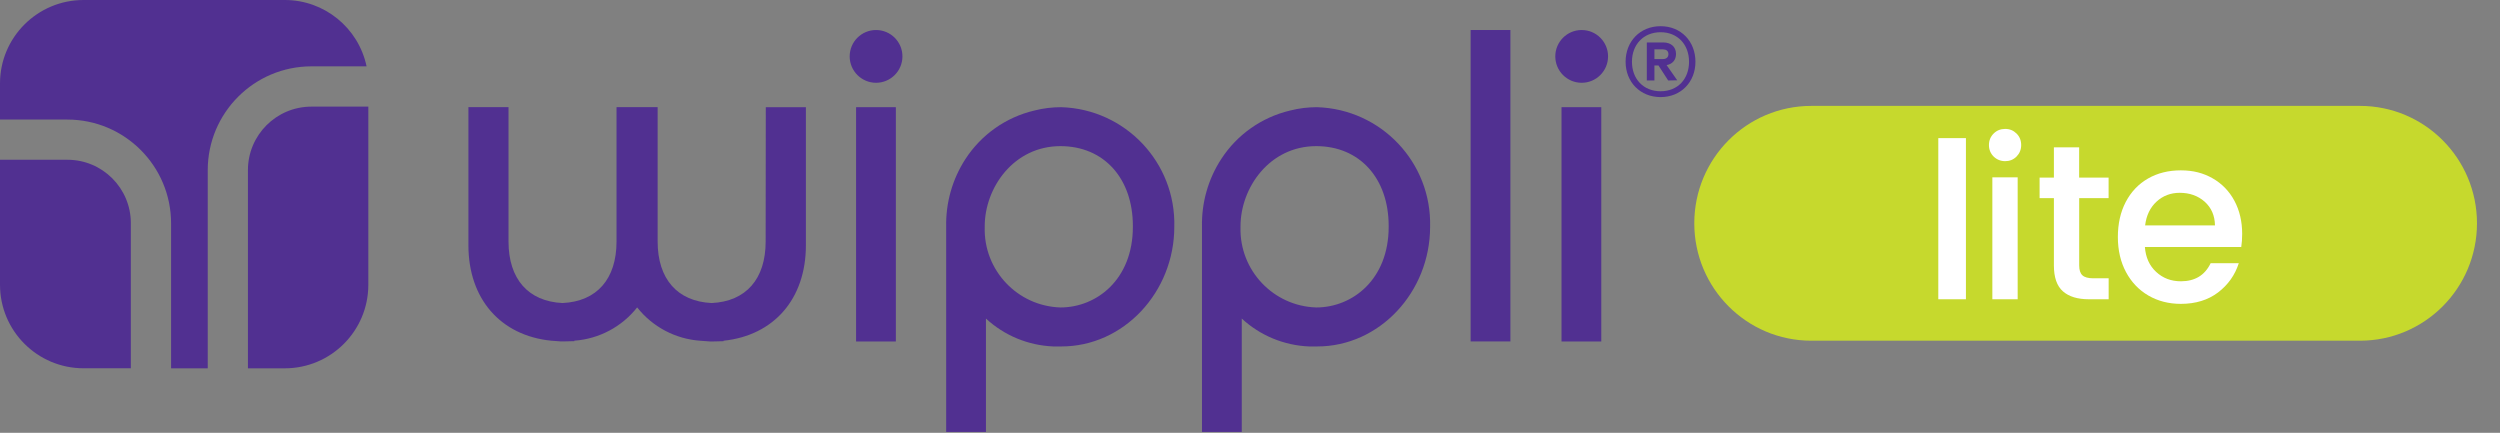
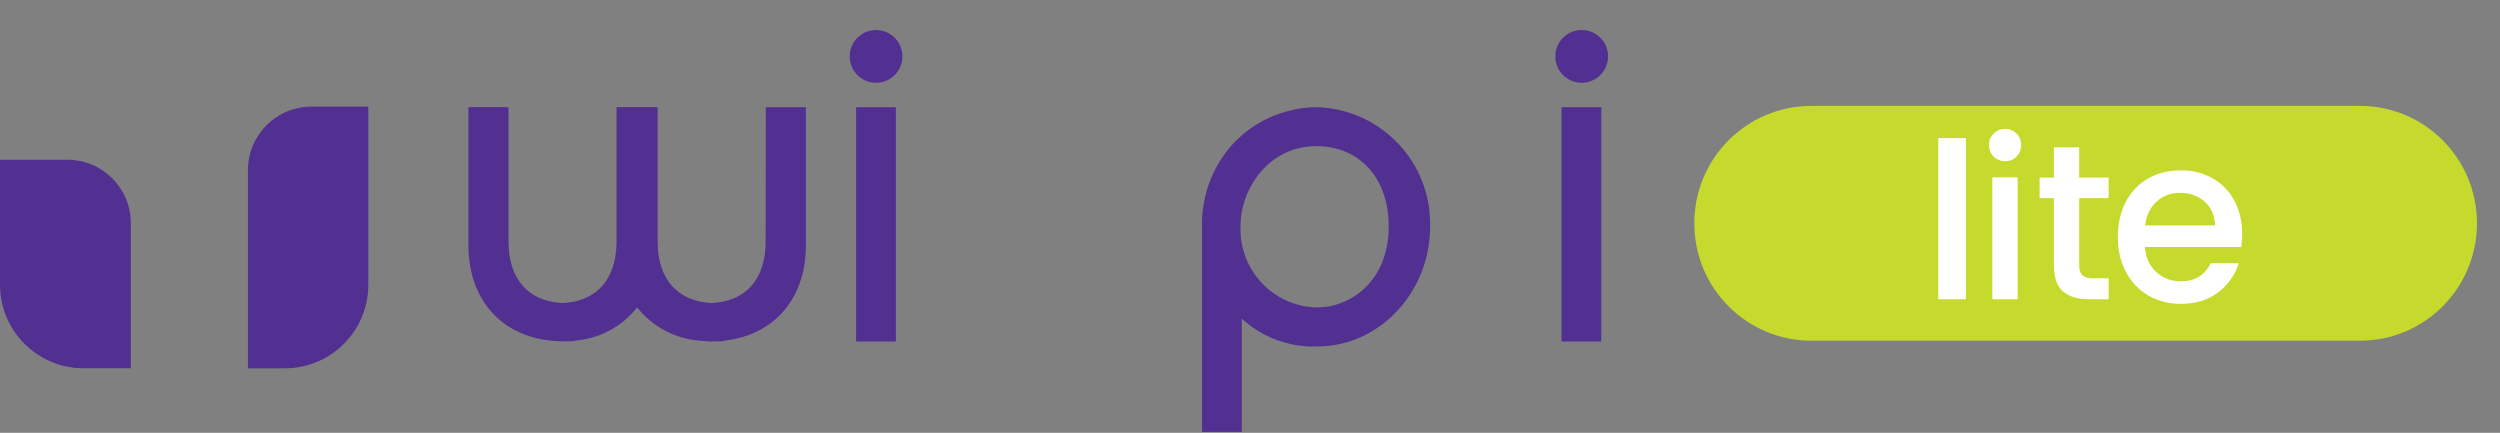
<svg xmlns="http://www.w3.org/2000/svg" width="543" height="94" viewBox="0 0 543 94" fill="none">
  <rect x="0" y="0" width="543" height="94" fill="#808080" stroke="none" />
  <path d="M166.3 52.46C166.3 60.6 162.03 65.47 154.57 65.82C147.12 65.46 142.84 60.6 142.84 52.46V23.27H133.91V52.46C133.91 60.6 129.64 65.47 122.18 65.82C114.73 65.46 110.45 60.6 110.45 52.46V23.27H101.74V53.27C101.74 64.94 108.73 72.89 119.72 74L121.74 74.15C121.88 74.15 122.02 74.15 122.16 74.15C122.32 74.15 122.48 74.15 122.64 74.15L124.75 74.1V74C130.11 73.61 135.06 70.99 138.39 66.77C141.74 71.01 146.72 73.64 152.12 74.01L154.14 74.16C154.28 74.16 154.42 74.16 154.56 74.16H155.04L157.15 74.11V74.01C168.09 72.86 175.04 64.92 175.04 53.28V23.28H166.33L166.3 52.47V52.46Z" fill="#513091" />
  <path d="M194.58 23.28H185.94V74.17H194.58V23.28Z" fill="#513091" />
  <path d="M347.8 23.28H339.16V74.17H347.8V23.28Z" fill="#513091" />
-   <path d="M328.06 6.52H319.42V74.16H328.06V6.52Z" fill="#513091" />
-   <path d="M230.48 23.28C228.51 23.28 226.55 23.52 224.65 24.01C218.5 25.46 213.15 29.23 209.7 34.53C206.86 38.9 205.4 44.03 205.51 49.25V93.81H214.15V69.19C218.15 72.89 223.34 75.03 228.78 75.25H230.51C244.05 75.27 255.06 63.45 255.06 49.25C255.41 35.3 244.42 23.69 230.48 23.28ZM213.88 49.34V49.16C213.88 40.78 220.17 31.74 230.33 31.74C239.74 31.74 246.06 38.71 246.06 49.08V49.26C246.06 60.76 238.14 66.78 230.33 66.78C220.98 66.49 213.62 58.69 213.88 49.34Z" fill="#513091" />
  <path d="M286.04 23.28C284.07 23.28 282.11 23.52 280.21 24.01C274.06 25.46 268.7 29.23 265.26 34.53C262.41 38.9 260.96 44.03 261.07 49.25V93.81H269.71V69.19C273.71 72.89 278.9 75.03 284.34 75.25H286.07C299.61 75.27 310.62 63.45 310.62 49.25C310.97 35.3 299.99 23.7 286.04 23.28ZM269.44 49.34V49.16C269.44 40.78 275.73 31.74 285.89 31.74C295.3 31.74 301.62 38.71 301.62 49.08V49.26C301.62 60.76 293.7 66.78 285.89 66.78C276.54 66.49 269.18 58.69 269.44 49.34Z" fill="#513091" />
  <path d="M190.28 6.52C187.11 6.52 184.55 9.09 184.55 12.25C184.55 15.41 187.12 17.98 190.28 17.98C193.44 17.98 196.01 15.41 196.01 12.25C196.01 9.08 193.44 6.52 190.28 6.52Z" fill="#513091" />
  <path d="M343.54 17.98C346.705 17.98 349.27 15.415 349.27 12.25C349.27 9.085 346.705 6.52 343.54 6.52C340.375 6.52 337.81 9.085 337.81 12.25C337.81 15.415 340.375 17.98 343.54 17.98Z" fill="#513091" />
-   <path d="M353.08 13.41C353.08 8.99 356.23 5.69 360.68 5.69C365.13 5.69 368.25 8.99 368.25 13.41C368.25 17.83 365.1 21.09 360.68 21.09C356.26 21.09 353.08 17.83 353.08 13.41ZM354.46 13.41C354.46 17.13 356.92 19.82 360.68 19.82C364.44 19.82 366.86 17.13 366.86 13.41C366.86 9.69 364.4 7 360.68 7C356.96 7 354.46 9.69 354.46 13.41ZM361.99 14.14L364.29 17.44L362.33 17.48L360.22 14.22H359.34V17.48H357.69V9.22H361.26C362.95 9.22 364.03 10.18 364.03 11.72C364.03 13.03 363.26 13.91 361.99 14.14ZM359.34 10.72V12.83H361.15C361.84 12.83 362.38 12.52 362.38 11.76C362.38 11 361.84 10.72 361.15 10.72H359.34Z" fill="#513091" />
  <path d="M28.42 48.48V79.99H18.15C8.13 79.99 0 71.87 0 61.84V34.7H14.65C22.25 34.7 28.42 40.87 28.42 48.47V48.48Z" fill="#513091" />
-   <path d="M79.62 14.41H67.64C55.21 14.42 45.14 24.5 45.12 36.93V80H37.16V48.48C37.14 36.05 27.07 25.98 14.64 25.97H0V18.13C0 8.12 8.13 0 18.15 0H61.86C70.44 0 77.85 6.02 79.62 14.41Z" fill="#513091" />
  <path d="M80 23.16V61.85C80 71.87 71.88 80 61.85 80H53.85V36.93C53.86 29.33 60.02 23.17 67.62 23.16H79.99H80Z" fill="#513091" />
  <path d="M512.588 23H393.412C379.377 23 368 34.417 368 48.5C368 62.583 379.377 74 393.412 74H512.588C526.623 74 538 62.583 538 48.5C538 34.417 526.623 23 512.588 23Z" fill="#C6D92D" />
  <path d="M427 30V65H421V30H427Z" fill="white" />
  <path d="M433.02 34.001C432.34 33.324 432 32.495 432 31.503C432 30.51 432.34 29.681 433.02 29.004C433.7 28.327 434.533 28 435.529 28C436.526 28 437.312 28.339 437.992 29.004C438.672 29.681 439 30.51 439 31.503C439 32.495 438.66 33.324 437.992 34.001C437.312 34.678 436.491 35.005 435.529 35.005C434.568 35.005 433.7 34.667 433.02 34.001ZM438.238 38.52V65H432.739V38.52H438.238Z" fill="white" />
  <path d="M451.601 43.031V57.661C451.601 58.652 451.833 59.362 452.297 59.793C452.76 60.224 453.549 60.446 454.662 60.446H458V65H453.699C451.253 65 449.376 64.429 448.066 63.276C446.756 62.123 446.107 60.259 446.107 57.661V43.031H443V38.57H446.107V32H451.59V38.57H457.988V43.031H451.59H451.601Z" fill="white" />
  <path d="M486.807 53.655H465.871C466.04 55.896 466.85 57.704 468.311 59.053C469.773 60.416 471.561 61.096 473.687 61.096C476.744 61.096 478.894 59.784 480.15 57.171H486.263C485.43 59.759 483.932 61.864 481.757 63.523C479.583 65.17 476.889 66 473.675 66C471.054 66 468.71 65.393 466.632 64.192C464.566 62.991 462.936 61.282 461.764 59.09C460.592 56.899 460 54.36 460 51.475C460 48.59 460.568 46.052 461.715 43.86C462.863 41.668 464.47 39.972 466.536 38.783C468.601 37.594 470.981 37 473.675 37C476.369 37 478.568 37.582 480.585 38.734C482.603 39.885 484.185 41.507 485.309 43.6C486.432 45.693 487 48.095 487 50.819C487 51.871 486.927 52.825 486.795 53.679L486.807 53.655ZM481.093 48.962C481.056 46.819 480.307 45.111 478.858 43.81C477.396 42.523 475.596 41.879 473.434 41.879C471.477 41.879 469.797 42.51 468.408 43.786C467.019 45.061 466.185 46.782 465.919 48.962H481.093Z" fill="white" />
</svg>